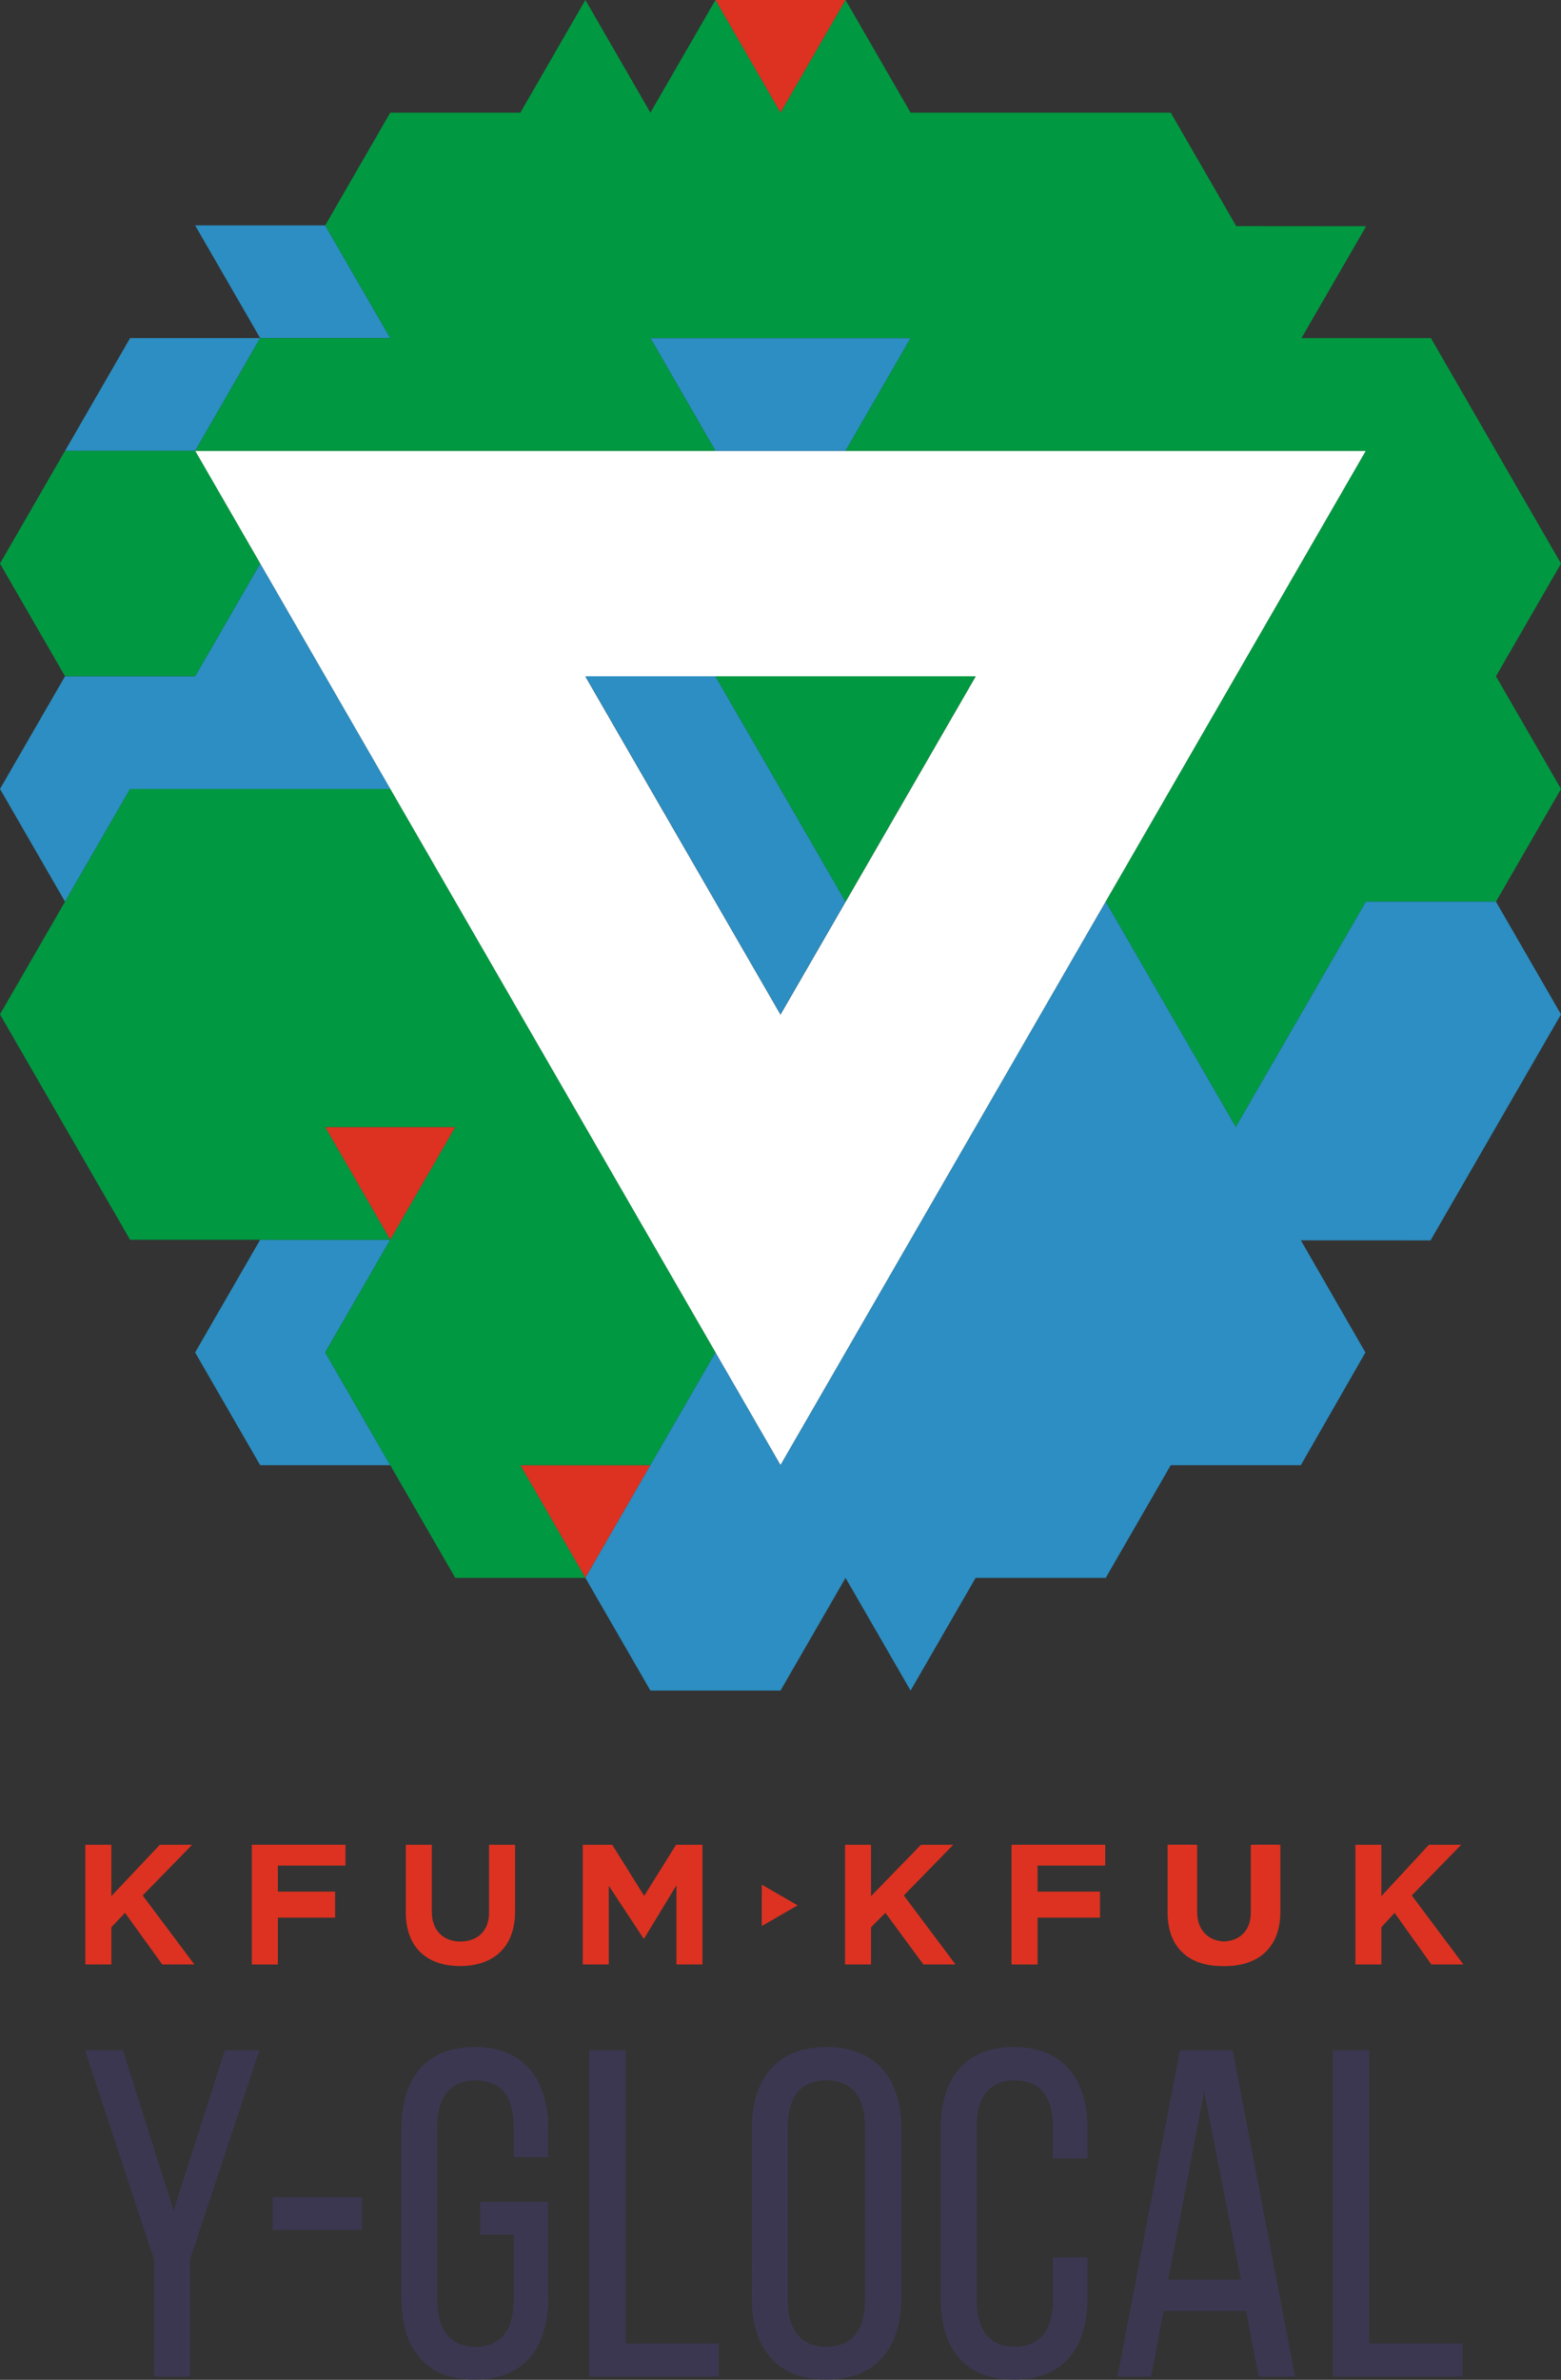
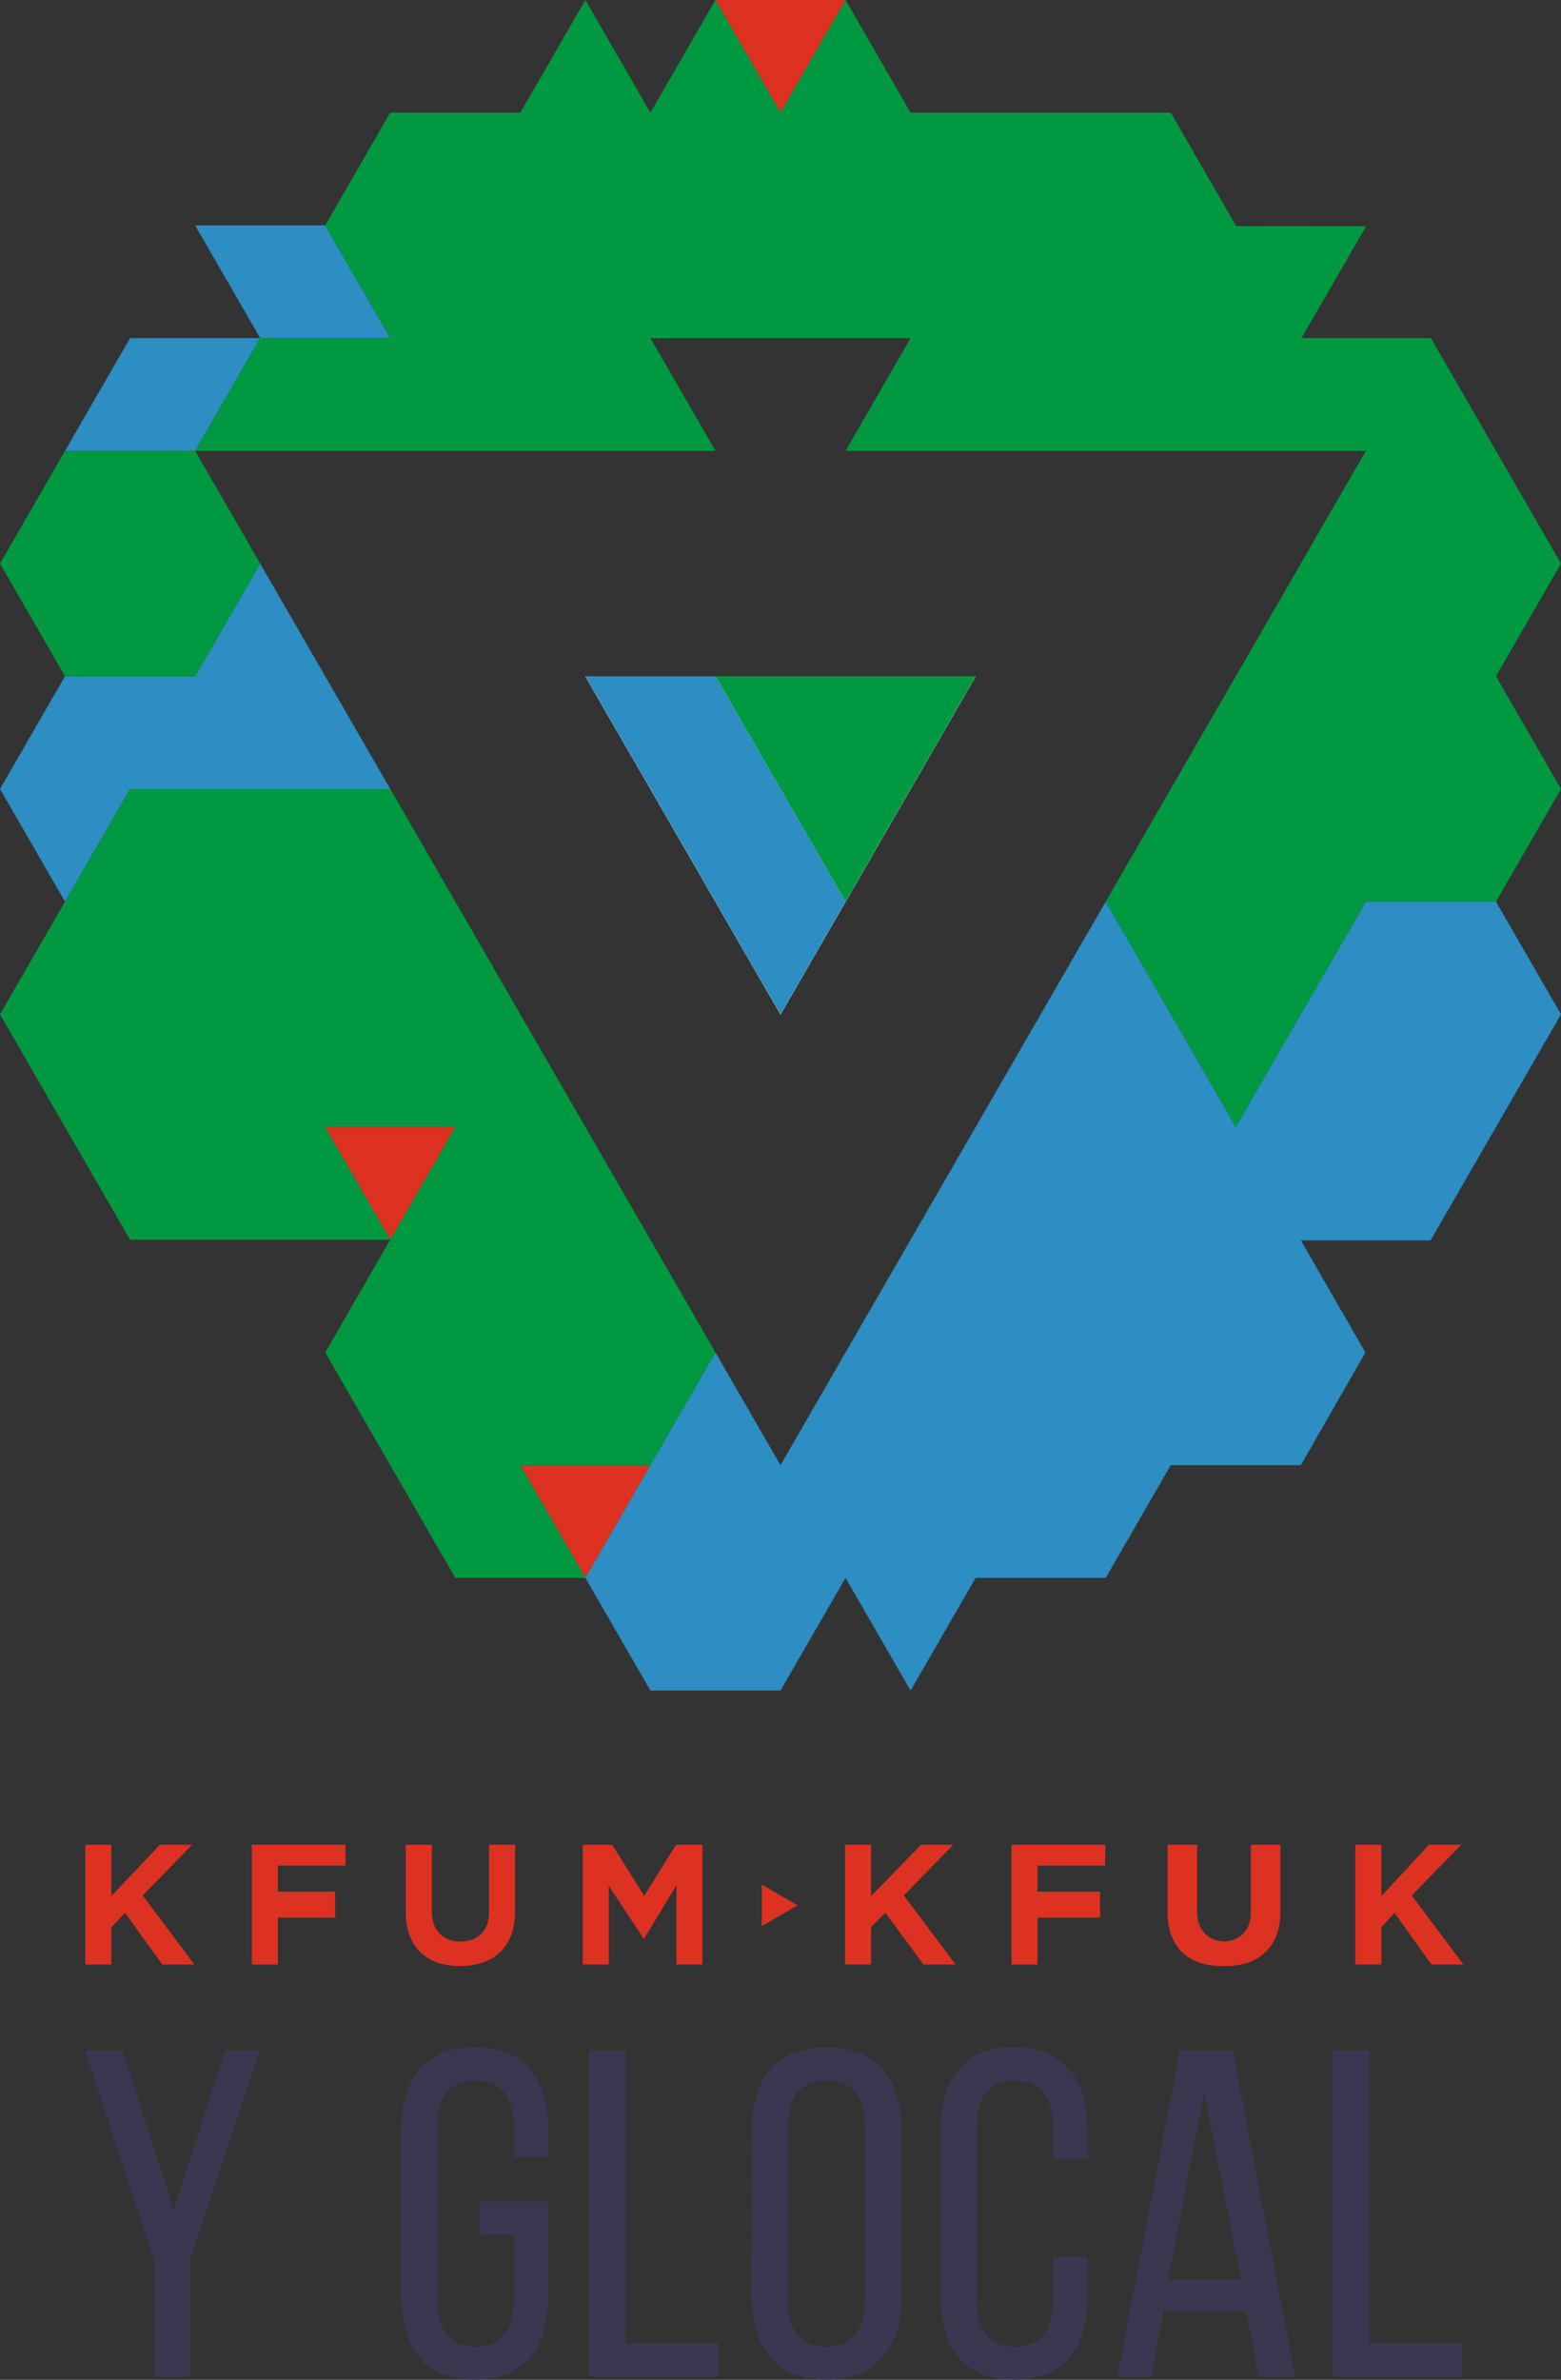
<svg xmlns="http://www.w3.org/2000/svg" viewBox="0 0 300 457.17">
  <rect x="0" y="0" width="300" height="457.17" fill="#333333" stroke="none" />
  <defs>
    <style>.cls-1{fill:#dd3221;}.cls-2{fill:#fff;}.cls-3{fill:#2c8ec2;}.cls-4{fill:#009941;}.cls-5{fill:#3c3751;}</style>
  </defs>
  <g id="Trekanter">
    <polygon class="cls-1" points="162.5 0 150 21.65 137.5 0 162.5 0" />
    <polygon class="cls-1" points="125 281.46 112.5 303.11 100 281.46 125 281.46" />
    <polygon class="cls-1" points="87.5 216.51 75 238.16 62.5 216.51 87.5 216.51" />
-     <path class="cls-2" d="M388.28,157.23h-200l12.5,21.65,12.5,21.65,12.5,21.65,12.5,21.65,12.5,21.65,12.5,21.65,12.5,21.65,12.5,21.65,12.5,21.65,12.5-21.65,12.5-21.65,12.5-21.65,12.5-21.65,12.5-21.65,12.5-21.65,12.5-21.65,12.5-21.65,12.5-21.65Zm-62.5,65-12.5,21.65-12.5,21.65-12.5-21.65-12.5-21.65-12.5-21.65h75Z" transform="translate(-150.78 -70.62)" />
-     <polygon class="cls-3" points="162.5 86.61 175 64.95 150 64.95 125 64.95 137.5 86.61 162.5 86.61" />
+     <path class="cls-2" d="M388.28,157.23h-200Zm-62.5,65-12.5,21.65-12.5,21.65-12.5-21.65-12.5-21.65-12.5-21.65h75Z" transform="translate(-150.78 -70.62)" />
    <polygon class="cls-3" points="137.5 173.21 150 194.86 162.5 173.21 150 151.56 137.5 129.91 112.5 129.91 125 151.56 137.5 173.21" />
-     <polygon class="cls-3" points="50 238.16 37.5 259.81 50 281.46 75 281.46 62.5 259.81 75 238.16 50 238.16" />
    <polygon class="cls-3" points="37.5 43.3 50 64.95 75 64.95 62.5 43.3 37.5 43.3" />
    <polygon class="cls-3" points="50 108.26 37.5 129.91 12.5 129.91 0 151.56 12.5 173.21 25 151.56 50 151.56 75 151.56 62.5 129.91 50 108.26" />
    <polygon class="cls-3" points="12.5 86.61 37.5 86.61 50 64.95 25 64.95 12.5 86.61" />
    <polygon class="cls-4" points="137.5 129.91 150 151.56 162.5 173.21 175 151.56 187.5 129.91 162.5 129.91 137.5 129.91" />
    <polygon class="cls-4" points="112.5 216.51 100 194.86 87.5 173.21 75 151.56 50 151.56 25 151.56 12.5 173.21 0 194.86 12.5 216.51 25 238.16 50 238.16 75 238.16 62.5 216.51 87.5 216.51 75 238.16 62.5 259.81 75 281.46 87.5 303.11 112.5 303.11 100 281.46 125 281.46 137.5 259.81 125 238.16 112.5 216.51" />
    <polygon class="cls-4" points="0 108.26 12.5 129.91 37.5 129.91 50 108.26 37.5 86.61 12.5 86.61 0 108.26" />
    <polygon class="cls-4" points="300 108.26 287.5 86.61 275 64.95 250.12 64.95 262.55 43.46 237.58 43.44 237.5 43.3 225 21.65 200 21.65 175 21.65 162.5 0 150 21.65 137.5 0 125 21.65 112.5 0 100 21.65 75 21.65 62.5 43.3 75 64.95 50 64.95 37.5 86.61 62.5 86.61 87.5 86.61 112.5 86.61 137.5 86.61 125 64.95 150 64.95 175 64.95 162.5 86.61 187.5 86.61 212.5 86.61 237.5 86.61 262.5 86.61 250 108.26 237.5 129.91 225 151.56 212.5 173.21 225 194.86 237.5 216.51 250 194.86 262.5 173.21 287.5 173.21 300 151.56 287.5 129.91 300 108.26" />
    <polygon class="cls-3" points="287.5 173.21 262.5 173.21 250 194.86 237.5 216.51 225 194.86 212.5 173.21 200 194.86 187.5 216.51 175 238.16 162.5 259.81 150 281.46 137.5 259.81 125 281.46 112.5 303.11 125 324.76 150 324.76 162.5 303.11 175 324.76 187.5 303.11 212.5 303.11 225 281.46 250 281.46 262.41 259.81 250 238.26 274.93 238.28 275 238.16 287.5 216.51 300 194.86 287.5 173.21" />
  </g>
  <g id="Tekst">
    <path class="cls-5" d="M180.39,504.69l-13.26-40.2h7.26l9.76,30.8,9.85-30.8h6.62l-13.34,40.2v22.48h-6.89Z" transform="translate(-150.78 -70.62)" />
-     <path class="cls-5" d="M203.2,492.69h17.1V499H203.2Z" transform="translate(-150.78 -70.62)" />
    <path class="cls-5" d="M256.13,479.62V485h-6.62v-5.73c0-5.64-2.24-9-7.35-9s-7.34,3.4-7.34,9v33.13c0,5.64,2.33,9.05,7.34,9.05s7.35-3.41,7.35-9.05V499.86h-6.45v-6.27h13.07V512c0,9.49-4.47,15.75-14.14,15.75s-14.06-6.26-14.06-15.75V479.62c0-9.49,4.47-15.76,14.06-15.76S256.13,470.13,256.13,479.62Z" transform="translate(-150.78 -70.62)" />
    <path class="cls-5" d="M264,527.17V464.49h7v56.32H288.9v6.36Z" transform="translate(-150.78 -70.62)" />
    <path class="cls-5" d="M295.27,479.62c0-9.58,4.74-15.76,14.32-15.76S324,470,324,479.62V512c0,9.49-4.75,15.75-14.42,15.75s-14.32-6.26-14.32-15.75Zm6.89,32.77c0,5.73,2.42,9.05,7.43,9.05s7.43-3.32,7.43-9.05V479.26c0-5.64-2.32-9-7.43-9s-7.43,3.4-7.43,9Z" transform="translate(-150.78 -70.62)" />
    <path class="cls-5" d="M359.78,479.62v5.64h-6.63v-6c0-5.64-2.24-9-7.34-9s-7.34,3.4-7.34,9v33.13c0,5.64,2.33,9.05,7.34,9.05s7.34-3.41,7.34-9.05v-8.14h6.63V512c0,9.49-4.48,15.75-14.15,15.75s-14.06-6.26-14.06-15.75V479.62c0-9.49,4.48-15.76,14.06-15.76S359.78,470.13,359.78,479.62Z" transform="translate(-150.78 -70.62)" />
    <path class="cls-5" d="M374.39,514.54,372,527.17h-6.45l12-62.68h10.12l12,62.68h-7l-2.41-12.63Zm.89-6h14l-7.07-36.17Z" transform="translate(-150.78 -70.62)" />
    <path class="cls-5" d="M406.92,527.17V464.49h7v56.32h17.91v6.36Z" transform="translate(-150.78 -70.62)" />
    <path class="cls-1" d="M396.17,425v12.82c0,7-4.3,10.48-10.57,10.48s-10.43-3.49-10.43-10.32V425h5v12.85c0,3.78,2.37,5.74,5.5,5.74s5.5-1.89,5.5-5.57V425Z" transform="translate(-150.78 -70.62)" />
    <polygon class="cls-1" points="135 354.38 135 377.38 130 377.38 130 362.16 123.8 372.38 123.67 372.38 117 362.26 117 377.38 112 377.38 112 354.38 117.66 354.38 123.8 364.2 129.93 354.38 135 354.38" />
    <path class="cls-1" d="M249.77,425v12.82c0,7-4.3,10.48-10.57,10.48s-10.43-3.49-10.43-10.32V425h5v12.85c0,3.78,2.37,5.74,5.5,5.74s5.5-1.89,5.5-5.57V425Z" transform="translate(-150.78 -70.62)" />
    <polygon class="cls-1" points="212.4 354.38 212.4 358.38 199.4 358.38 199.4 363.38 211.4 363.38 211.4 368.38 199.4 368.38 199.4 377.38 194.4 377.38 194.4 354.38 212.4 354.38" />
    <polygon class="cls-1" points="173.7 364.12 183.64 377.38 177.47 377.38 170.16 367.46 167.4 370.22 167.4 377.38 162.4 377.38 162.4 354.38 167.4 354.38 167.4 364.25 177 354.38 183.2 354.38 173.7 364.12" />
    <polygon class="cls-1" points="153.29 366.02 146.4 369.99 146.4 362.04 153.29 366.02" />
    <path class="cls-1" d="M396.85,425v12.82c0,7-4.3,10.48-10.57,10.48s-10.43-3.49-10.43-10.32V425h5v12.85c0,3.78,2.37,5.74,5.5,5.74s5.5-1.89,5.5-5.57V425Z" transform="translate(-150.78 -70.62)" />
    <polygon class="cls-1" points="271.32 364.12 281.25 377.38 275.09 377.38 268.02 367.46 265.48 370.22 265.48 377.38 260.48 377.38 260.48 354.38 265.48 354.38 265.48 364.25 274.62 354.38 280.82 354.38 271.32 364.12" />
    <polygon class="cls-1" points="66.4 354.38 66.4 358.38 53.4 358.38 53.4 363.38 64.4 363.38 64.4 368.38 53.4 368.38 53.4 377.38 48.4 377.38 48.4 354.38 66.4 354.38" />
    <polygon class="cls-1" points="27.42 364.12 37.36 377.38 31.19 377.38 24.03 367.46 21.4 370.22 21.4 377.38 16.4 377.38 16.4 354.38 21.4 354.38 21.4 364.25 30.72 354.38 36.93 354.38 27.42 364.12" />
  </g>
</svg>